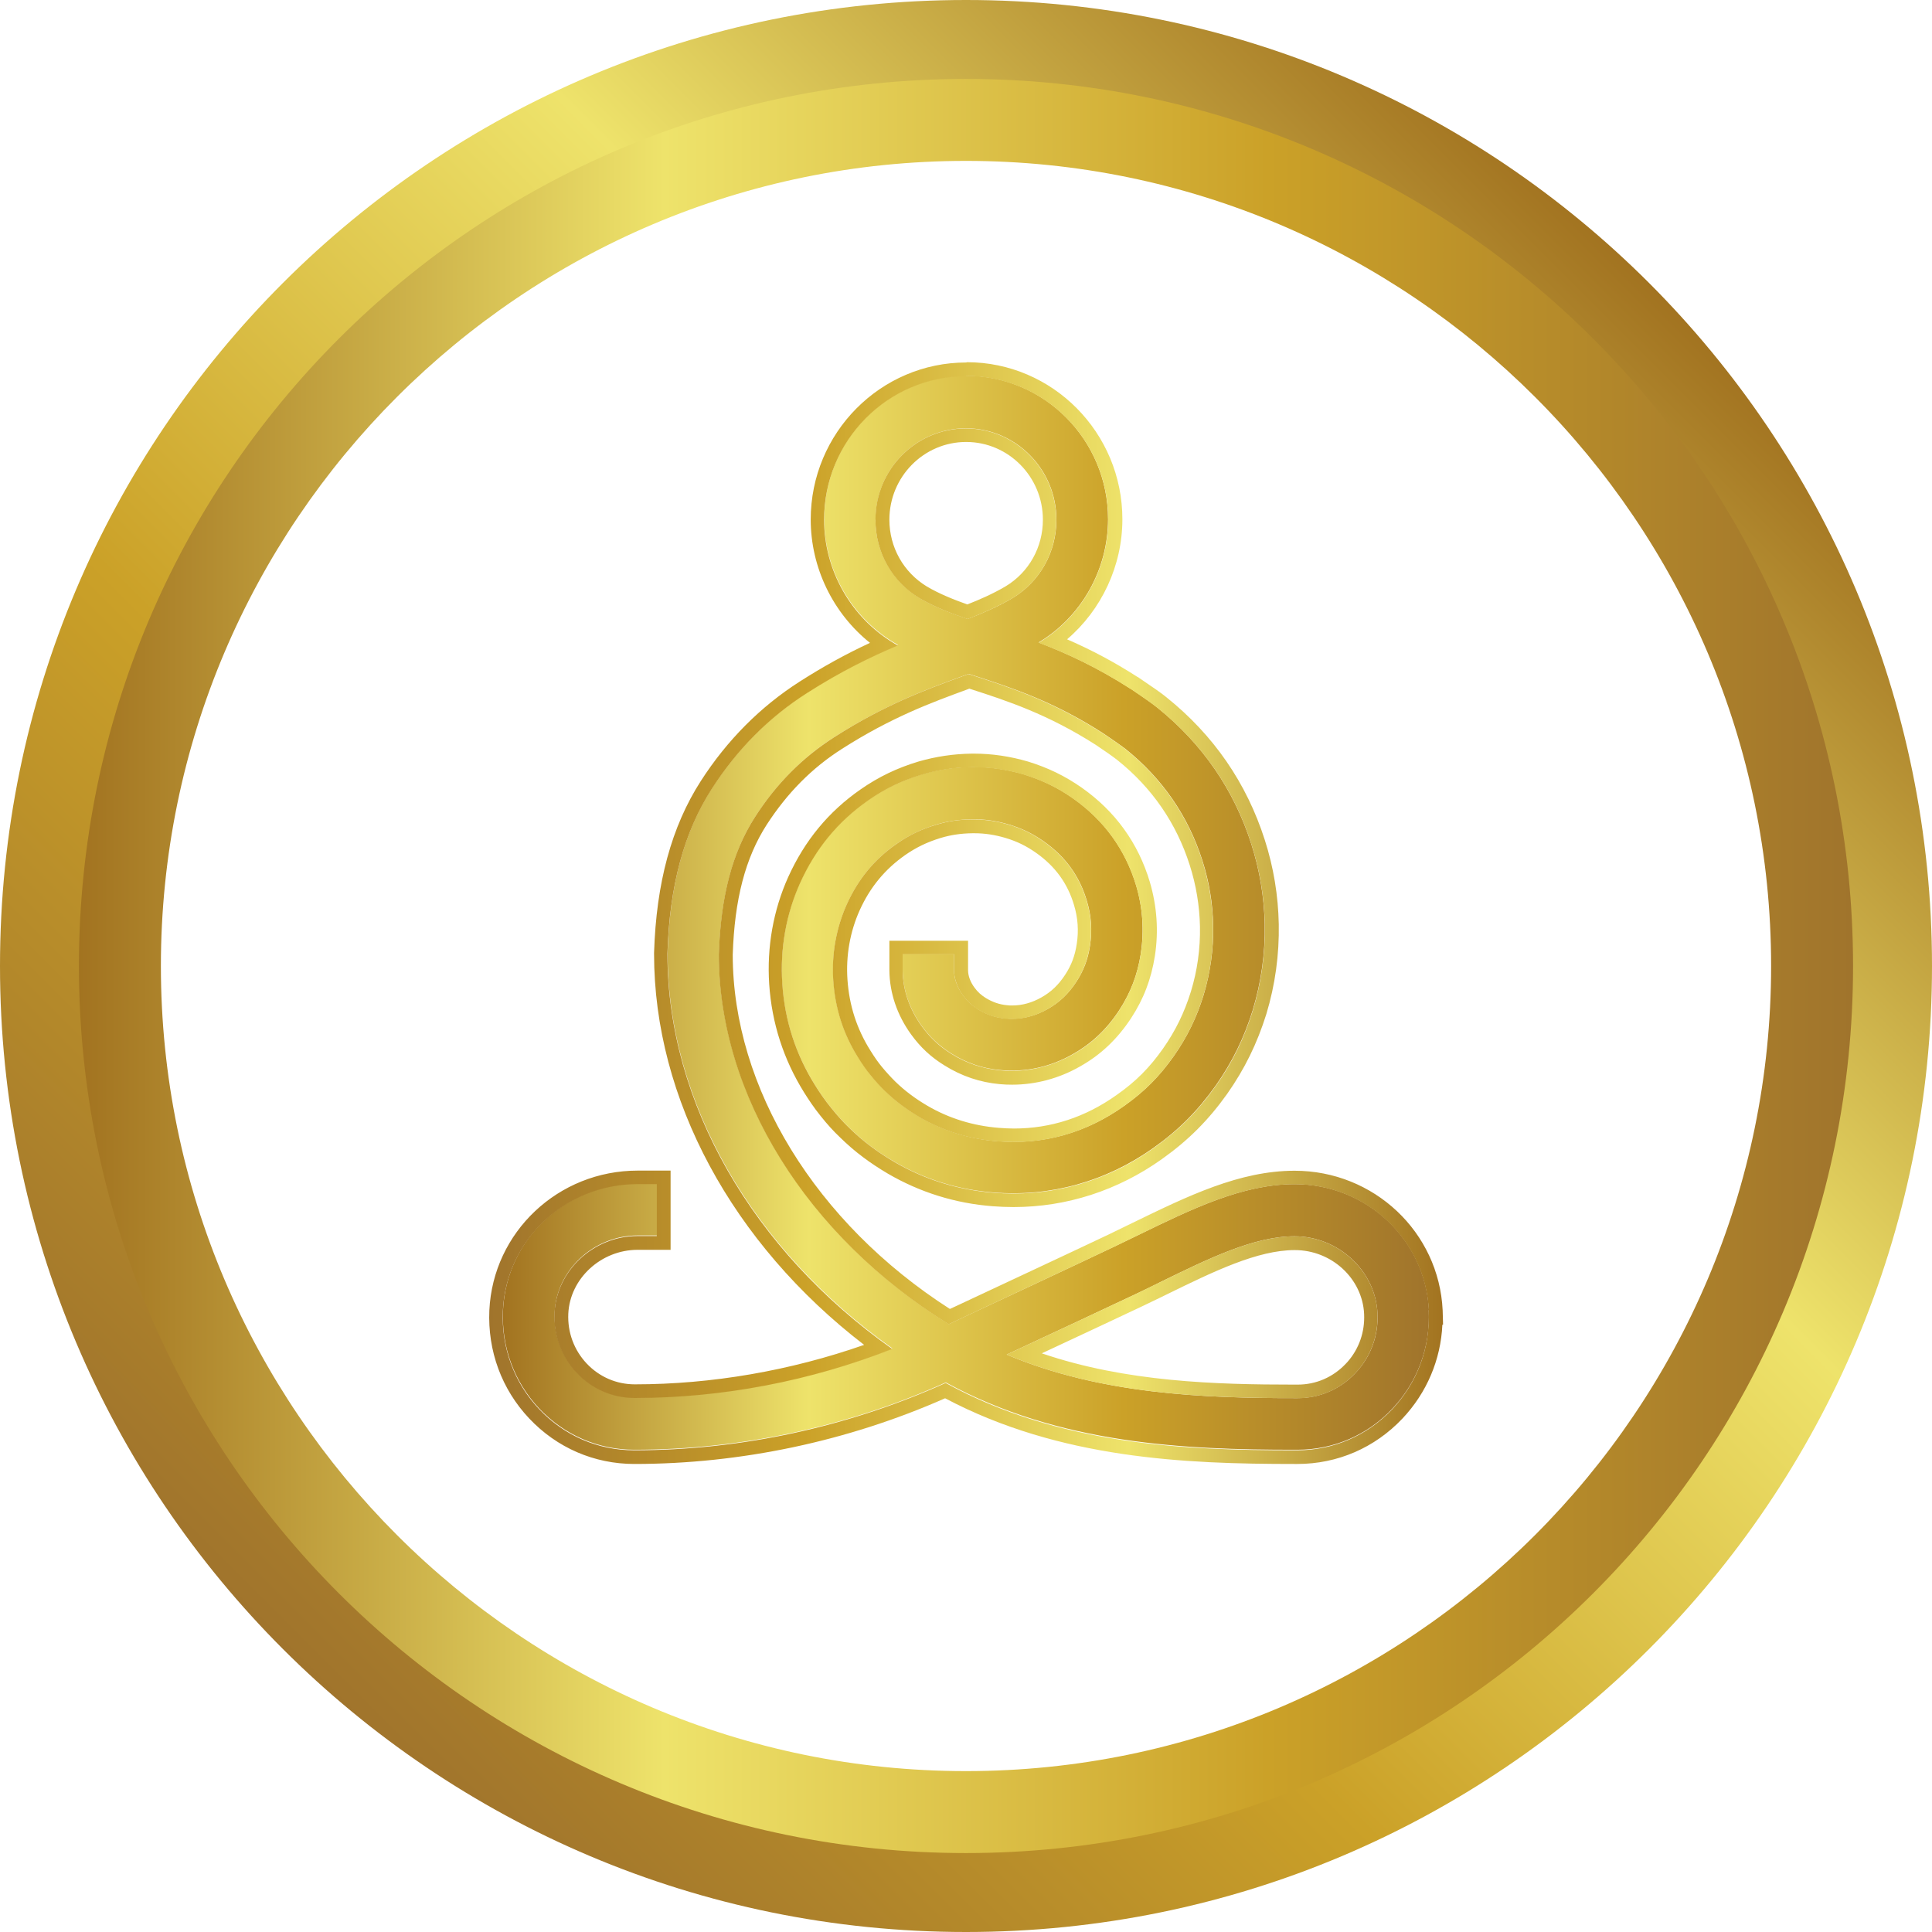
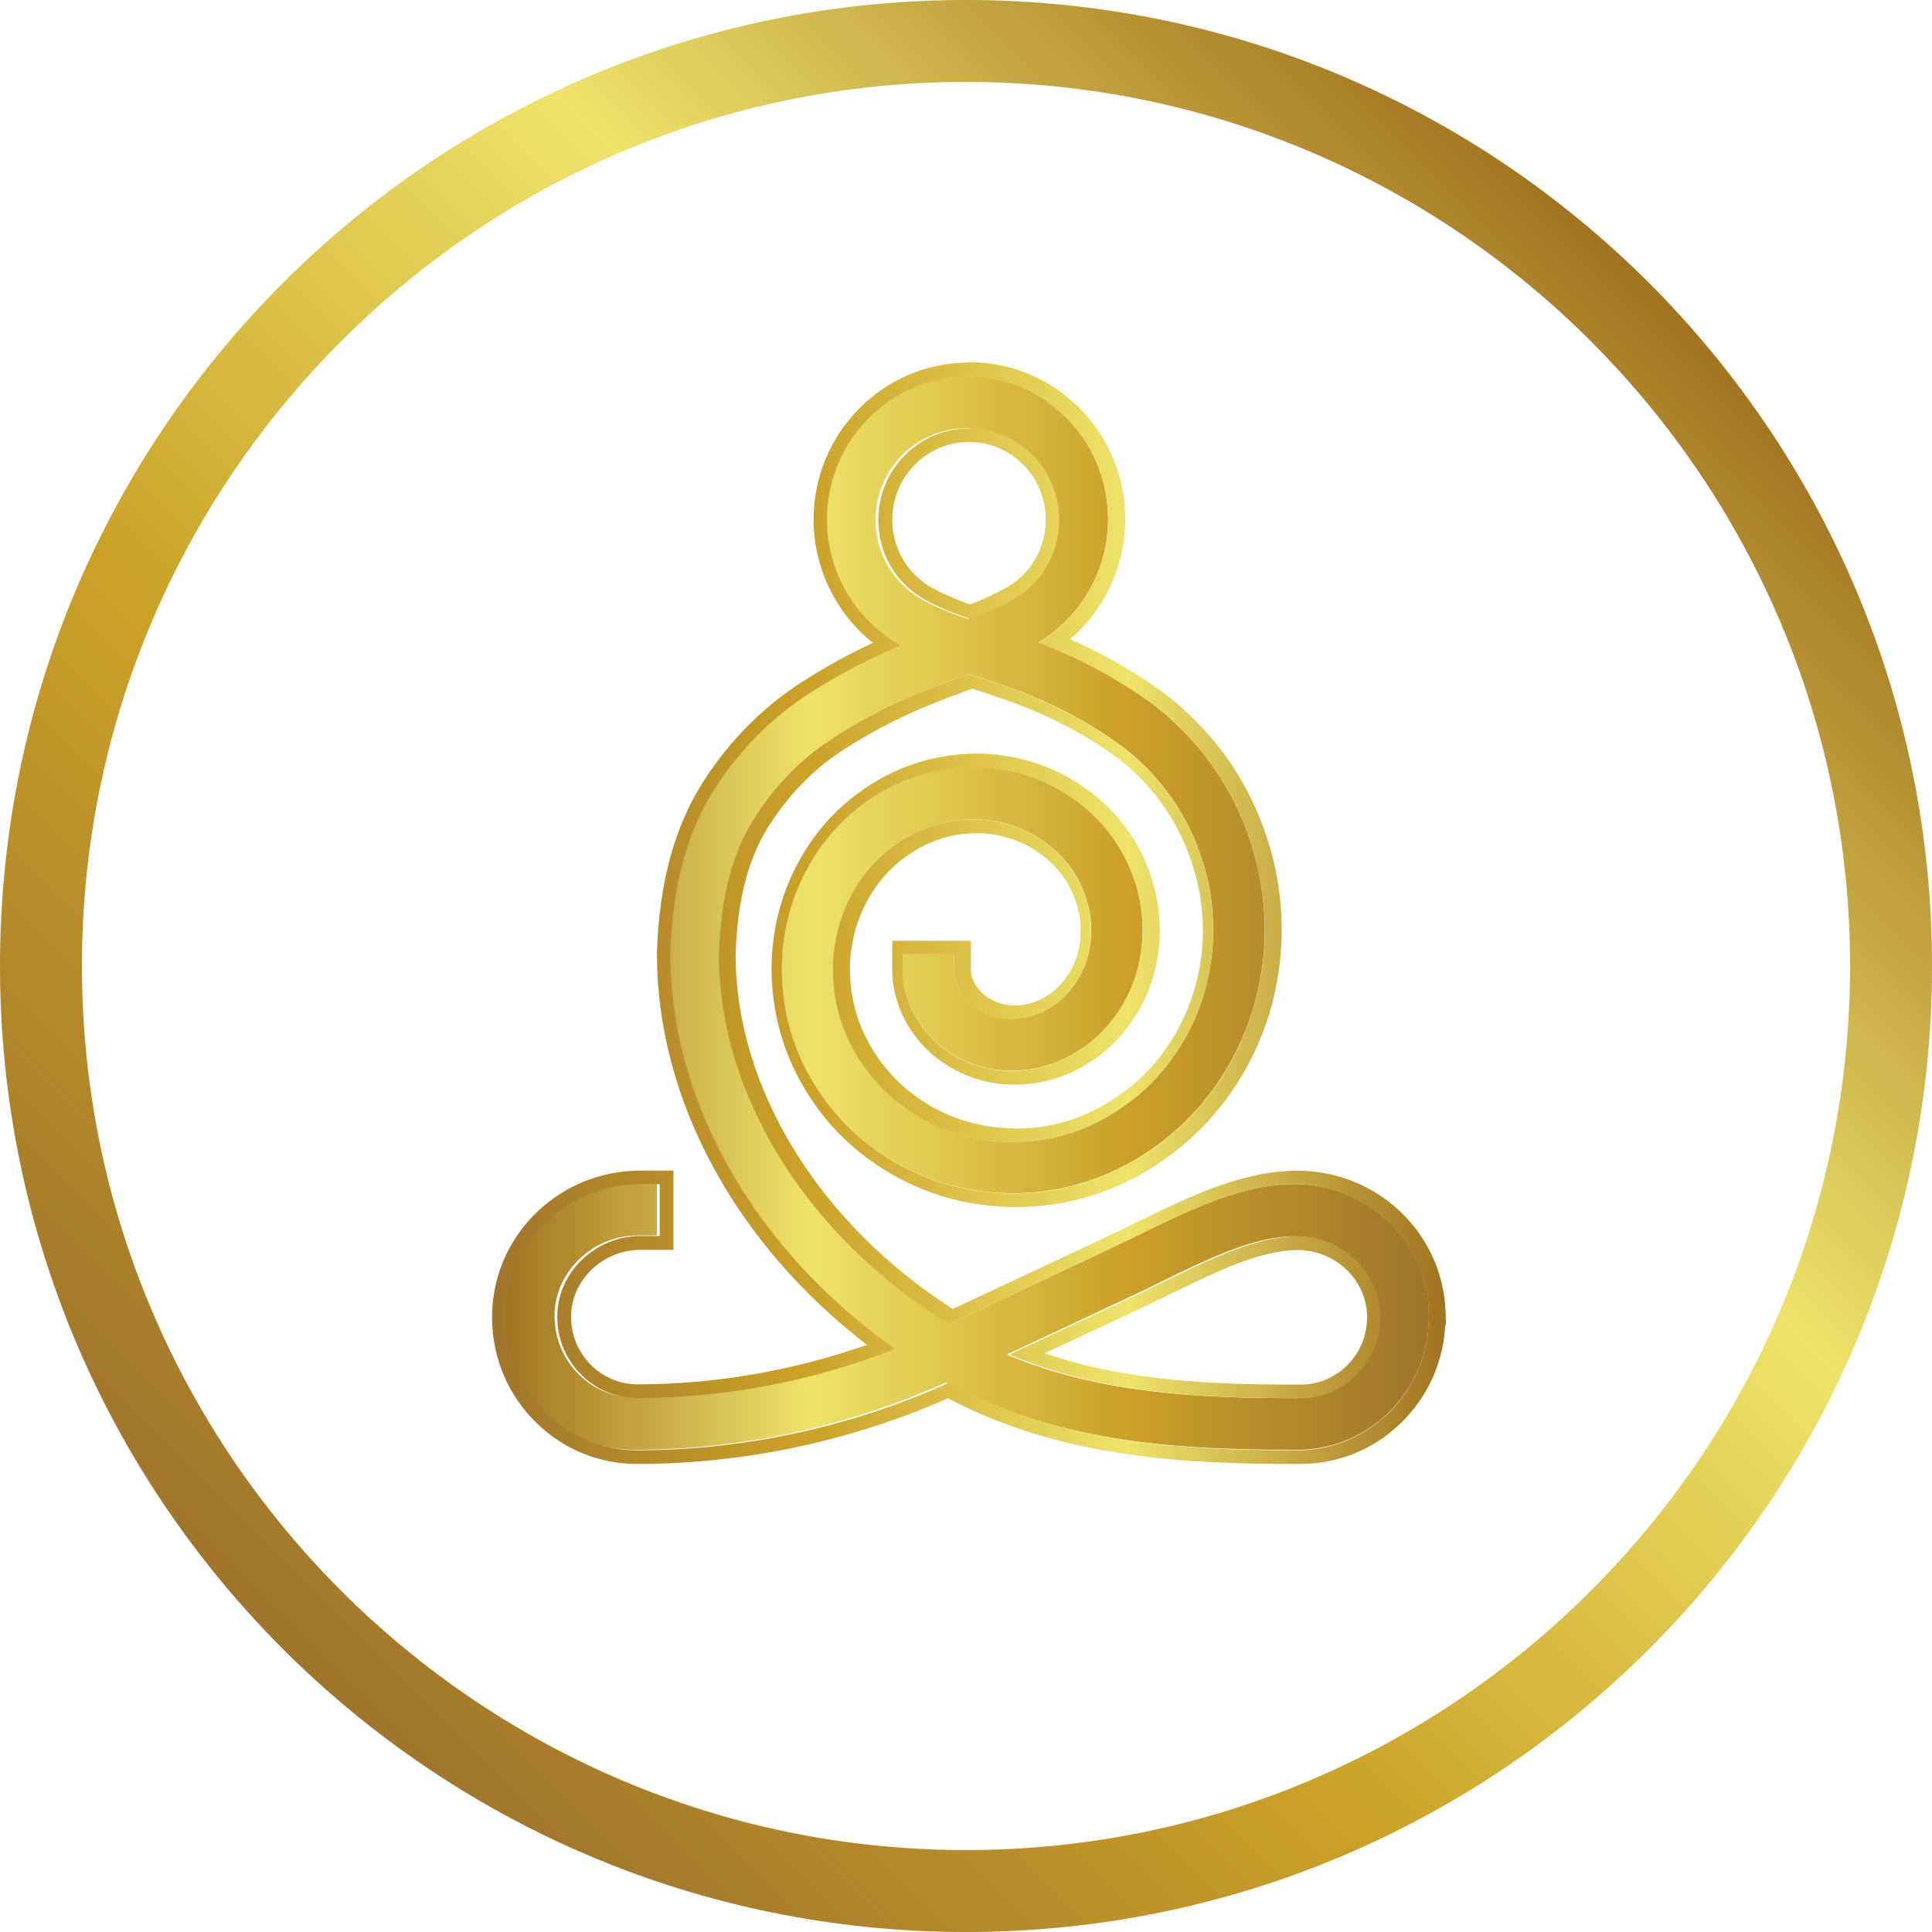
<svg xmlns="http://www.w3.org/2000/svg" xmlns:xlink="http://www.w3.org/1999/xlink" id="Layer_2" data-name="Layer 2" viewBox="0 0 141.46 141.46">
  <defs>
    <style>
      .cls-1 {
        fill: url(#linear-gradient);
      }

      .cls-1, .cls-2, .cls-3, .cls-4 {
        stroke-width: 0px;
      }

      .cls-2 {
        fill: url(#New_Gradient_Swatch_2);
      }

      .cls-3 {
        fill: url(#linear-gradient-2);
      }

      .cls-4 {
        fill: url(#linear-gradient-3);
      }
    </style>
    <linearGradient id="linear-gradient" x1="20.72" y1="120.74" x2="120.74" y2="20.72" gradientUnits="userSpaceOnUse">
      <stop offset="0" stop-color="#a0742c" />
      <stop offset=".33" stop-color="#cba128" />
      <stop offset=".67" stop-color="#eee36b" />
      <stop offset="1" stop-color="#a27320" />
    </linearGradient>
    <linearGradient id="linear-gradient-2" x1="5.78" y1="70.73" x2="135.67" y2="70.73" gradientUnits="userSpaceOnUse">
      <stop offset="0" stop-color="#a27320" />
      <stop offset=".33" stop-color="#eee36b" />
      <stop offset=".67" stop-color="#cba128" />
      <stop offset="1" stop-color="#a0742c" />
    </linearGradient>
    <linearGradient id="New_Gradient_Swatch_2" data-name="New Gradient Swatch 2" x1="36.83" y1="66.85" x2="104.63" y2="66.85" gradientUnits="userSpaceOnUse">
      <stop offset="0" stop-color="#a27320" />
      <stop offset=".33" stop-color="#eee36b" />
      <stop offset=".67" stop-color="#cba128" />
      <stop offset="1" stop-color="#a0742c" />
    </linearGradient>
    <linearGradient id="linear-gradient-3" x1="35.83" y1="66.85" x2="105.65" y2="66.85" xlink:href="#linear-gradient" />
  </defs>
  <g id="Layer_1-2" data-name="Layer 1">
    <g>
      <g>
        <path class="cls-1" d="m70.73,6c35.69,0,64.73,29.04,64.73,64.73s-29.04,64.73-64.73,64.73S6,106.42,6,70.73,35.04,6,70.73,6m0-6C31.67,0,0,31.67,0,70.73s31.67,70.73,70.73,70.73,70.73-31.67,70.73-70.73S109.79,0,70.73,0h0Z" />
-         <path class="cls-3" d="m70.73,11.78c32.5,0,58.95,26.44,58.95,58.95s-26.44,58.95-58.95,58.95S11.78,103.23,11.78,70.73,38.22,11.78,70.73,11.78m0-6C34.86,5.78,5.78,34.86,5.78,70.73s29.08,64.95,64.95,64.95,64.95-29.08,64.95-64.95S106.6,5.78,70.73,5.78h0Z" />
      </g>
      <g>
        <path class="cls-2" d="m104.63,95.97c-.24-5.2-4.56-9.27-9.84-9.27-3.8,0-7.49,1.8-11.39,3.7-.6.29-1.19.58-1.8.87-2.6,1.24-9.4,4.41-12.13,5.68-10.39-6.47-16.81-16.78-16.83-27.07.14-4.27.98-7.47,2.65-10.07,1.58-2.44,3.48-4.37,5.81-5.85,3.68-2.35,6.67-3.46,9.31-4.43.17-.06.34-.12.52-.19.13.05.26.09.4.13,2.72.88,5.8,1.88,9.41,4.2,1.03.69,1.47,1.02,1.66,1.16,2.71,2.17,4.6,4.92,5.64,8.18.5,1.56.76,3.16.79,4.78.03,1.72-.21,3.42-.7,5.06-.51,1.66-1.21,3.08-2.18,4.47-1.06,1.5-2.15,2.6-3.65,3.66-2.81,1.99-5.92,2.85-9.27,2.58-2.05-.16-3.95-.76-5.66-1.75-1-.59-1.82-1.2-2.56-1.93-.36-.35-.69-.72-1.07-1.18-.33-.41-.59-.8-.89-1.26-1.1-1.74-1.69-3.6-1.83-5.67-.13-1.92.21-3.83.98-5.54.84-1.87,2.04-3.32,3.67-4.46.91-.63,1.8-1.06,2.91-1.4.82-.25,1.67-.37,2.58-.38.93-.02,1.84.12,2.71.38.95.28,1.75.67,2.56,1.24,1.58,1.11,2.61,2.53,3.15,4.35.33,1.09.4,2.16.23,3.28-.15,1.01-.47,1.83-1.01,2.66-.58.88-1.24,1.5-2.09,1.98-.99.56-2.04.79-3.11.69-.71-.07-1.36-.28-1.98-.67-.46-.29-.79-.59-1.11-1.03-.43-.59-.65-1.2-.66-1.84v-1.19h-3.76v1.19c.02,1.43.49,2.83,1.4,4.09.61.84,1.31,1.48,2.17,2.02,1.1.69,2.31,1.1,3.59,1.21,1.82.17,3.65-.22,5.29-1.16,1.37-.77,2.49-1.82,3.4-3.21.84-1.29,1.35-2.61,1.59-4.17.25-1.67.14-3.35-.34-4.97-.79-2.63-2.34-4.77-4.61-6.38-1.14-.8-2.3-1.36-3.64-1.77-1.23-.36-2.51-.55-3.82-.53-1.26.02-2.44.19-3.6.53-1.49.45-2.75,1.06-3.98,1.91-2.2,1.53-3.82,3.5-4.96,6.02-1.02,2.27-1.47,4.82-1.31,7.37.17,2.68.98,5.19,2.4,7.45.32.51.68,1.06,1.16,1.64.46.57.89,1.05,1.36,1.5.97.95,2.01,1.74,3.29,2.48,2.2,1.28,4.63,2.04,7.24,2.25,4.18.34,8.24-.79,11.73-3.26,1.84-1.3,3.24-2.71,4.56-4.56,1.21-1.72,2.08-3.49,2.72-5.55.61-2.03.91-4.13.87-6.26-.04-2-.37-3.97-.98-5.88-1.27-3.98-3.59-7.34-6.88-9.99-.36-.29-.98-.73-1.92-1.36-.01,0-.02-.02-.04-.02-2.49-1.6-4.71-2.61-6.74-3.39,0,0,.02,0,.02-.01,3.13-1.88,5.07-5.34,5.07-9.02,0-5.79-4.66-10.5-10.39-10.5s-10.39,4.7-10.39,10.5c0,3.68,1.94,7.13,5.09,9.03.11.06.21.12.31.18-1.98.83-4.16,1.88-6.66,3.49-2.76,1.77-5.1,4.12-6.95,6.99-2.04,3.17-3.11,7.11-3.26,12.06v.06c0,10.87,6.24,21.69,16.46,28.91-5.99,2.35-12.45,3.59-18.87,3.59-1.62,0-3.13-.66-4.24-1.84-1.11-1.18-1.69-2.74-1.62-4.38.14-3.11,2.87-5.64,6.08-5.64h1.41v-3.8h-1.41c-5.29,0-9.62,4.08-9.86,9.28-.12,2.69.82,5.24,2.65,7.19,1.84,1.94,4.31,3.02,6.97,3.02,7.81,0,15.67-1.7,22.8-4.93,8.29,4.53,17.5,4.93,25.53,4.93h.21c2.66,0,5.14-1.07,6.97-3.02,1.83-1.94,2.78-4.5,2.65-7.19h.02Zm-40.52-57.92c0-3.69,2.97-6.69,6.62-6.69s6.62,3,6.62,6.69c0,2.38-1.21,4.53-3.21,5.74-1.04.61-2.12,1.08-3.29,1.53-1.28-.44-2.44-.89-3.51-1.52-2.02-1.23-3.24-3.37-3.24-5.75Zm35.14,62.48c-1.12,1.19-2.62,1.84-4.24,1.84h-.21c-6.69,0-14.23-.28-21.09-3.19,3.19-1.49,7.53-3.52,9.49-4.45.62-.29,1.23-.59,1.83-.89,3.5-1.71,6.81-3.32,9.75-3.32,3.21,0,5.94,2.53,6.08,5.64.08,1.64-.5,3.2-1.62,4.38h0Z" />
-         <path class="cls-4" d="m70.75,27.53c5.72,0,10.39,4.7,10.39,10.5,0,3.68-1.95,7.14-5.07,9.02,0,0-.02.01-.02.01,2.03.77,4.25,1.79,6.74,3.39.02,0,.02.01.04.02.95.64,1.56,1.07,1.92,1.36,3.3,2.65,5.62,6.01,6.88,9.99.61,1.9.94,3.88.98,5.88.04,2.13-.26,4.23-.87,6.26-.64,2.06-1.5,3.83-2.72,5.55-1.31,1.85-2.72,3.25-4.56,4.56-3.08,2.19-6.61,3.32-10.27,3.32-.48,0-.97-.02-1.46-.06-2.61-.21-5.04-.97-7.24-2.25-1.28-.75-2.32-1.53-3.29-2.48-.47-.45-.9-.93-1.36-1.5-.48-.59-.84-1.13-1.16-1.64-1.42-2.26-2.23-4.77-2.4-7.45-.17-2.55.28-5.09,1.31-7.37,1.14-2.51,2.76-4.48,4.96-6.02,1.23-.86,2.49-1.47,3.98-1.91,1.16-.34,2.34-.52,3.6-.53.05,0,.1,0,.14,0,1.26,0,2.49.18,3.67.53,1.34.41,2.5.96,3.64,1.77,2.27,1.6,3.82,3.75,4.61,6.38.48,1.62.6,3.29.34,4.97-.24,1.56-.76,2.88-1.59,4.17-.91,1.39-2.02,2.44-3.4,3.21-1.39.79-2.92,1.2-4.47,1.2-.27,0-.55-.01-.82-.04-1.28-.12-2.5-.52-3.59-1.21-.87-.54-1.56-1.18-2.17-2.02-.91-1.26-1.38-2.65-1.4-4.09v-1.19h3.76v1.19c.02.63.24,1.25.66,1.84.32.43.65.74,1.11,1.03.62.39,1.27.6,1.98.67.16.02.32.02.48.02.9,0,1.78-.24,2.62-.72.85-.48,1.51-1.1,2.09-1.98.54-.83.85-1.65,1.01-2.66.17-1.12.1-2.19-.23-3.28-.54-1.82-1.57-3.24-3.15-4.35-.81-.57-1.6-.96-2.56-1.24-.81-.24-1.66-.38-2.52-.38-.06,0-.13,0-.19,0-.91,0-1.76.13-2.58.38-1.11.33-2,.76-2.91,1.4-1.63,1.13-2.83,2.59-3.67,4.46-.76,1.7-1.11,3.62-.98,5.54.14,2.07.73,3.92,1.83,5.67.29.46.56.86.89,1.26.37.46.71.83,1.07,1.18.74.72,1.56,1.34,2.56,1.93,1.71.99,3.61,1.59,5.66,1.75.4.03.8.05,1.19.05,2.9,0,5.61-.88,8.08-2.63,1.5-1.06,2.59-2.15,3.65-3.66.98-1.39,1.67-2.81,2.18-4.47.5-1.63.73-3.34.7-5.06-.03-1.62-.3-3.22-.79-4.78-1.04-3.25-2.93-6.01-5.64-8.18-.19-.15-.63-.47-1.66-1.16-3.61-2.31-6.69-3.32-9.41-4.2-.14-.05-.27-.08-.4-.13-.18.07-.35.13-.52.19-2.64.97-5.63,2.07-9.31,4.43-2.33,1.49-4.24,3.41-5.81,5.85-1.67,2.6-2.51,5.8-2.65,10.07.01,10.29,6.44,20.6,16.83,27.07,2.72-1.27,9.52-4.44,12.13-5.68.61-.29,1.21-.58,1.8-.87,3.91-1.91,7.59-3.7,11.39-3.7,5.27,0,9.59,4.07,9.84,9.27h-.02c.13,2.69-.82,5.24-2.65,7.19-1.83,1.94-4.31,3.02-6.97,3.02h-.21c-8.04,0-17.25-.39-25.53-4.93-7.13,3.22-14.99,4.93-22.8,4.93-2.66,0-5.13-1.07-6.97-3.02-1.83-1.94-2.77-4.5-2.65-7.19.24-5.2,4.57-9.27,9.86-9.28h1.41v3.8h-1.41c-3.21,0-5.94,2.53-6.08,5.64-.08,1.64.5,3.2,1.62,4.38,1.11,1.18,2.63,1.84,4.24,1.84,6.42,0,12.88-1.24,18.87-3.59-10.23-7.22-16.46-18.05-16.46-28.91v-.06c.15-4.95,1.22-8.89,3.26-12.06,1.85-2.88,4.19-5.23,6.95-6.99,2.5-1.6,4.69-2.66,6.66-3.49-.1-.05-.21-.12-.31-.18-3.15-1.9-5.09-5.35-5.09-9.03,0-5.79,4.66-10.5,10.39-10.5m.11,17.78c1.17-.45,2.25-.93,3.29-1.53,2-1.21,3.21-3.35,3.21-5.74,0-3.69-2.97-6.69-6.62-6.69s-6.62,3-6.62,6.69c0,2.38,1.21,4.53,3.24,5.75,1.07.62,2.23,1.08,3.51,1.52m23.94,57.05h.21c1.62,0,3.12-.65,4.24-1.84h0c1.12-1.18,1.69-2.74,1.62-4.38-.14-3.11-2.88-5.64-6.08-5.64-2.94,0-6.25,1.61-9.75,3.32-.6.29-1.21.59-1.83.89-1.96.93-6.3,2.96-9.49,4.45,6.85,2.91,14.39,3.19,21.09,3.19m-24.05-75.83c-6.28,0-11.39,5.16-11.39,11.5,0,3.52,1.63,6.86,4.34,9.03-1.79.83-3.45,1.75-5.14,2.83-2.88,1.84-5.32,4.29-7.25,7.29-2.14,3.33-3.26,7.45-3.42,12.57v.09c0,10.61,5.72,21.19,15.38,28.62-5.39,1.89-11.16,2.89-16.79,2.89-1.34,0-2.59-.54-3.52-1.52-.93-.99-1.41-2.28-1.35-3.65.12-2.58,2.4-4.68,5.08-4.68h2.41v-5.8h-2.41c-5.82,0-10.59,4.5-10.86,10.23-.13,2.97.9,5.78,2.92,7.92,2.03,2.15,4.76,3.33,7.7,3.33,7.76,0,15.62-1.66,22.75-4.81,8.4,4.44,17.59,4.81,25.58,4.81h.21c2.94,0,5.67-1.18,7.7-3.33,1.78-1.89,2.8-4.3,2.92-6.87h.05l-.03-1.05c-.27-5.73-5.03-10.22-10.84-10.22-4.03,0-7.82,1.85-11.83,3.8-.49.24-.97.47-1.46.71l-.33.16c-2.31,1.1-8.03,3.77-11.1,5.21l-.52.24c-9.81-6.29-15.89-16.18-15.9-25.93.13-4.05.92-7.09,2.49-9.53,1.51-2.33,3.31-4.15,5.51-5.55,3.6-2.3,6.53-3.38,9.12-4.33l.13-.05s.05-.02.07-.03l.06.02c2.67.86,5.67,1.84,9.19,4.09.72.48,1.26.86,1.59,1.12,2.53,2.02,4.32,4.61,5.3,7.69.47,1.47.72,2.98.75,4.5.03,1.62-.19,3.21-.66,4.75-.48,1.55-1.13,2.88-2.04,4.18-.99,1.41-2.01,2.43-3.41,3.41-2.29,1.63-4.82,2.45-7.51,2.45-.36,0-.74-.02-1.11-.05-1.88-.15-3.64-.69-5.23-1.62-.92-.54-1.67-1.11-2.36-1.78-.36-.36-.67-.7-.99-1.09-.27-.33-.51-.67-.82-1.17-1-1.59-1.55-3.3-1.68-5.2-.12-1.75.19-3.5.89-5.06.76-1.69,1.85-3.01,3.33-4.05.82-.57,1.63-.96,2.62-1.26.73-.22,1.49-.33,2.3-.34h.18c.71,0,1.47.11,2.24.34.84.25,1.54.59,2.26,1.1,1.39.98,2.3,2.23,2.77,3.82.28.93.35,1.86.2,2.84-.13.86-.39,1.56-.85,2.26-.49.75-1.03,1.26-1.74,1.66-.69.39-1.41.59-2.13.59-.13,0-.26,0-.39-.02-.56-.05-1.06-.23-1.54-.52-.35-.22-.59-.43-.84-.77-.3-.41-.46-.83-.47-1.26v-.13s0-1.04,0-1.04v-1h-5.76v2.19c.02,1.65.57,3.26,1.59,4.67.68.94,1.46,1.67,2.46,2.28,1.23.77,2.59,1.23,4.03,1.36.3.03.61.04.91.04,1.72,0,3.44-.46,4.96-1.33,1.52-.85,2.74-2.01,3.74-3.53.93-1.42,1.48-2.87,1.75-4.57.28-1.83.15-3.64-.37-5.41-.85-2.85-2.53-5.18-4.99-6.91-1.23-.86-2.47-1.46-3.93-1.91-1.3-.38-2.63-.58-3.96-.58h-.16c-1.34.02-2.61.21-3.87.57-1.6.48-2.95,1.13-4.27,2.05-2.36,1.64-4.09,3.75-5.3,6.42-1.09,2.42-1.57,5.13-1.39,7.84.19,2.85,1.05,5.51,2.55,7.92.34.54.72,1.12,1.23,1.75.47.59.93,1.1,1.44,1.58,1.03,1.01,2.14,1.84,3.48,2.63,2.34,1.36,4.92,2.17,7.67,2.38.51.04,1.03.06,1.53.06,3.87,0,7.62-1.21,10.85-3.51,1.93-1.37,3.41-2.85,4.79-4.79,1.27-1.81,2.18-3.66,2.86-5.83.65-2.15.95-4.36.91-6.58-.04-2.09-.38-4.17-1.02-6.16-1.33-4.17-3.75-7.69-7.21-10.46-.35-.29-.91-.68-1.99-1.41l-.04-.03h0s-.04-.03-.04-.03h-.02c-1.68-1.08-3.36-1.98-5.18-2.77,2.53-2.16,4.05-5.39,4.05-8.79,0-6.34-5.11-11.5-11.39-11.5h0Zm.09,17.72c-.96-.34-2.03-.76-2.98-1.32-1.71-1.04-2.74-2.87-2.74-4.89,0-3.14,2.52-5.69,5.62-5.69s5.62,2.55,5.62,5.69c0,2.02-1.02,3.85-2.73,4.88-.93.55-1.92.98-2.79,1.32h0Zm5.44,54.83c2.97-1.39,5.85-2.73,7.36-3.45.46-.22.92-.44,1.37-.66l.47-.23c3.39-1.66,6.6-3.22,9.32-3.22s4.96,2.1,5.08,4.68c.06,1.31-.37,2.54-1.21,3.5l-.14.15c-.93.98-2.17,1.52-3.52,1.52h-.21c-5.79,0-12.37-.19-18.52-2.29h0Z" />
+         <path class="cls-4" d="m70.75,27.53c5.72,0,10.39,4.7,10.39,10.5,0,3.68-1.95,7.14-5.07,9.02,0,0-.02.01-.02.01,2.03.77,4.25,1.79,6.74,3.39.02,0,.02.01.04.02.95.64,1.56,1.07,1.92,1.36,3.3,2.65,5.62,6.01,6.88,9.99.61,1.9.94,3.88.98,5.88.04,2.13-.26,4.23-.87,6.26-.64,2.06-1.5,3.83-2.72,5.55-1.31,1.85-2.72,3.25-4.56,4.56-3.08,2.19-6.61,3.32-10.27,3.32-.48,0-.97-.02-1.46-.06-2.61-.21-5.04-.97-7.24-2.25-1.28-.75-2.32-1.53-3.29-2.48-.47-.45-.9-.93-1.36-1.5-.48-.59-.84-1.13-1.16-1.64-1.42-2.26-2.23-4.77-2.4-7.45-.17-2.55.28-5.09,1.31-7.37,1.14-2.51,2.76-4.48,4.96-6.02,1.23-.86,2.49-1.47,3.98-1.91,1.16-.34,2.34-.52,3.6-.53.05,0,.1,0,.14,0,1.26,0,2.49.18,3.67.53,1.34.41,2.5.96,3.64,1.77,2.27,1.6,3.82,3.75,4.61,6.38.48,1.62.6,3.29.34,4.97-.24,1.56-.76,2.88-1.59,4.17-.91,1.39-2.02,2.44-3.4,3.21-1.39.79-2.92,1.2-4.47,1.2-.27,0-.55-.01-.82-.04-1.28-.12-2.5-.52-3.59-1.21-.87-.54-1.56-1.18-2.17-2.02-.91-1.26-1.38-2.65-1.4-4.09v-1.19h3.76v1.19c.02.63.24,1.25.66,1.84.32.43.65.74,1.11,1.03.62.39,1.27.6,1.98.67.16.02.32.02.48.02.9,0,1.78-.24,2.62-.72.85-.48,1.51-1.1,2.09-1.98.54-.83.85-1.65,1.01-2.66.17-1.12.1-2.19-.23-3.28-.54-1.82-1.57-3.24-3.15-4.35-.81-.57-1.6-.96-2.56-1.24-.81-.24-1.66-.38-2.52-.38-.06,0-.13,0-.19,0-.91,0-1.76.13-2.58.38-1.11.33-2,.76-2.91,1.4-1.63,1.13-2.83,2.59-3.67,4.46-.76,1.7-1.11,3.62-.98,5.54.14,2.07.73,3.92,1.83,5.67.29.46.56.86.89,1.26.37.46.71.83,1.07,1.18.74.72,1.56,1.34,2.56,1.93,1.71.99,3.61,1.59,5.66,1.75.4.03.8.05,1.19.05,2.9,0,5.61-.88,8.08-2.63,1.5-1.06,2.59-2.15,3.65-3.66.98-1.39,1.67-2.81,2.18-4.47.5-1.63.73-3.34.7-5.06-.03-1.62-.3-3.22-.79-4.78-1.04-3.25-2.93-6.01-5.64-8.18-.19-.15-.63-.47-1.66-1.16-3.61-2.31-6.69-3.32-9.41-4.2-.14-.05-.27-.08-.4-.13-.18.07-.35.13-.52.19-2.64.97-5.63,2.07-9.31,4.43-2.33,1.49-4.24,3.41-5.81,5.85-1.67,2.6-2.51,5.8-2.65,10.07.01,10.29,6.44,20.6,16.83,27.07,2.72-1.27,9.52-4.44,12.13-5.68.61-.29,1.21-.58,1.8-.87,3.91-1.91,7.59-3.7,11.39-3.7,5.27,0,9.59,4.07,9.84,9.27h-.02c.13,2.69-.82,5.24-2.65,7.19-1.83,1.94-4.31,3.02-6.97,3.02c-8.04,0-17.25-.39-25.53-4.93-7.13,3.22-14.99,4.93-22.8,4.93-2.66,0-5.13-1.07-6.97-3.02-1.83-1.94-2.77-4.5-2.65-7.19.24-5.2,4.57-9.27,9.86-9.28h1.41v3.8h-1.41c-3.21,0-5.94,2.53-6.08,5.64-.08,1.64.5,3.2,1.62,4.38,1.11,1.18,2.63,1.84,4.24,1.84,6.42,0,12.88-1.24,18.87-3.59-10.23-7.22-16.46-18.05-16.46-28.91v-.06c.15-4.95,1.22-8.89,3.26-12.06,1.85-2.88,4.19-5.23,6.95-6.99,2.5-1.6,4.69-2.66,6.66-3.49-.1-.05-.21-.12-.31-.18-3.15-1.9-5.09-5.35-5.09-9.03,0-5.79,4.66-10.5,10.39-10.5m.11,17.78c1.17-.45,2.25-.93,3.29-1.53,2-1.21,3.21-3.35,3.21-5.74,0-3.69-2.97-6.69-6.62-6.69s-6.62,3-6.62,6.69c0,2.38,1.21,4.53,3.24,5.75,1.07.62,2.23,1.08,3.51,1.52m23.94,57.05h.21c1.62,0,3.12-.65,4.24-1.84h0c1.12-1.18,1.69-2.74,1.62-4.38-.14-3.11-2.88-5.64-6.08-5.64-2.94,0-6.25,1.61-9.75,3.32-.6.29-1.21.59-1.83.89-1.96.93-6.3,2.96-9.49,4.45,6.85,2.91,14.39,3.19,21.09,3.19m-24.05-75.83c-6.28,0-11.39,5.16-11.39,11.5,0,3.52,1.63,6.86,4.34,9.03-1.79.83-3.45,1.75-5.14,2.83-2.88,1.84-5.32,4.29-7.25,7.29-2.14,3.33-3.26,7.45-3.42,12.57v.09c0,10.61,5.72,21.19,15.38,28.62-5.39,1.89-11.16,2.89-16.79,2.89-1.34,0-2.59-.54-3.52-1.52-.93-.99-1.41-2.28-1.35-3.65.12-2.58,2.4-4.68,5.08-4.68h2.41v-5.8h-2.41c-5.82,0-10.59,4.5-10.86,10.23-.13,2.97.9,5.78,2.92,7.92,2.03,2.15,4.76,3.33,7.7,3.33,7.76,0,15.62-1.66,22.75-4.81,8.4,4.44,17.59,4.81,25.58,4.81h.21c2.94,0,5.67-1.18,7.7-3.33,1.78-1.89,2.8-4.3,2.92-6.87h.05l-.03-1.05c-.27-5.73-5.03-10.22-10.84-10.22-4.03,0-7.82,1.85-11.83,3.8-.49.24-.97.47-1.46.71l-.33.16c-2.31,1.1-8.03,3.77-11.1,5.21l-.52.24c-9.81-6.29-15.89-16.18-15.9-25.93.13-4.05.92-7.09,2.49-9.53,1.51-2.33,3.31-4.15,5.51-5.55,3.6-2.3,6.53-3.38,9.12-4.33l.13-.05s.05-.02.07-.03l.06.02c2.67.86,5.67,1.84,9.19,4.09.72.48,1.26.86,1.59,1.12,2.53,2.02,4.32,4.61,5.3,7.69.47,1.47.72,2.98.75,4.5.03,1.62-.19,3.21-.66,4.75-.48,1.55-1.13,2.88-2.04,4.18-.99,1.41-2.01,2.43-3.41,3.41-2.29,1.63-4.82,2.45-7.51,2.45-.36,0-.74-.02-1.11-.05-1.88-.15-3.64-.69-5.23-1.62-.92-.54-1.67-1.11-2.36-1.78-.36-.36-.67-.7-.99-1.09-.27-.33-.51-.67-.82-1.17-1-1.59-1.55-3.3-1.68-5.2-.12-1.75.19-3.5.89-5.06.76-1.69,1.85-3.01,3.33-4.05.82-.57,1.63-.96,2.62-1.26.73-.22,1.49-.33,2.3-.34h.18c.71,0,1.47.11,2.24.34.84.25,1.54.59,2.26,1.1,1.39.98,2.3,2.23,2.77,3.82.28.93.35,1.86.2,2.84-.13.86-.39,1.56-.85,2.26-.49.75-1.03,1.26-1.74,1.66-.69.39-1.41.59-2.13.59-.13,0-.26,0-.39-.02-.56-.05-1.06-.23-1.54-.52-.35-.22-.59-.43-.84-.77-.3-.41-.46-.83-.47-1.26v-.13s0-1.04,0-1.04v-1h-5.76v2.19c.02,1.65.57,3.26,1.59,4.67.68.94,1.46,1.67,2.46,2.28,1.23.77,2.59,1.23,4.03,1.36.3.03.61.04.91.04,1.72,0,3.44-.46,4.96-1.33,1.52-.85,2.74-2.01,3.74-3.53.93-1.42,1.48-2.87,1.75-4.57.28-1.83.15-3.64-.37-5.41-.85-2.85-2.53-5.18-4.99-6.91-1.23-.86-2.47-1.46-3.93-1.91-1.3-.38-2.63-.58-3.96-.58h-.16c-1.34.02-2.61.21-3.87.57-1.6.48-2.95,1.13-4.27,2.05-2.36,1.64-4.09,3.75-5.3,6.42-1.09,2.42-1.57,5.13-1.39,7.84.19,2.85,1.05,5.51,2.55,7.92.34.54.72,1.12,1.23,1.75.47.59.93,1.1,1.44,1.58,1.03,1.01,2.14,1.84,3.48,2.63,2.34,1.36,4.92,2.17,7.67,2.38.51.04,1.03.06,1.53.06,3.87,0,7.62-1.21,10.85-3.51,1.93-1.37,3.41-2.85,4.79-4.79,1.27-1.81,2.18-3.66,2.86-5.83.65-2.15.95-4.36.91-6.58-.04-2.09-.38-4.17-1.02-6.16-1.33-4.17-3.75-7.69-7.21-10.46-.35-.29-.91-.68-1.99-1.41l-.04-.03h0s-.04-.03-.04-.03h-.02c-1.68-1.08-3.36-1.98-5.18-2.77,2.53-2.16,4.05-5.39,4.05-8.79,0-6.34-5.11-11.5-11.39-11.5h0Zm.09,17.72c-.96-.34-2.03-.76-2.98-1.32-1.71-1.04-2.74-2.87-2.74-4.89,0-3.14,2.52-5.69,5.62-5.69s5.62,2.55,5.62,5.69c0,2.02-1.02,3.85-2.73,4.88-.93.55-1.92.98-2.79,1.32h0Zm5.44,54.83c2.97-1.39,5.85-2.73,7.36-3.45.46-.22.92-.44,1.37-.66l.47-.23c3.39-1.66,6.6-3.22,9.32-3.22s4.96,2.1,5.08,4.68c.06,1.31-.37,2.54-1.21,3.5l-.14.15c-.93.98-2.17,1.52-3.52,1.52h-.21c-5.79,0-12.37-.19-18.52-2.29h0Z" />
      </g>
    </g>
  </g>
</svg>